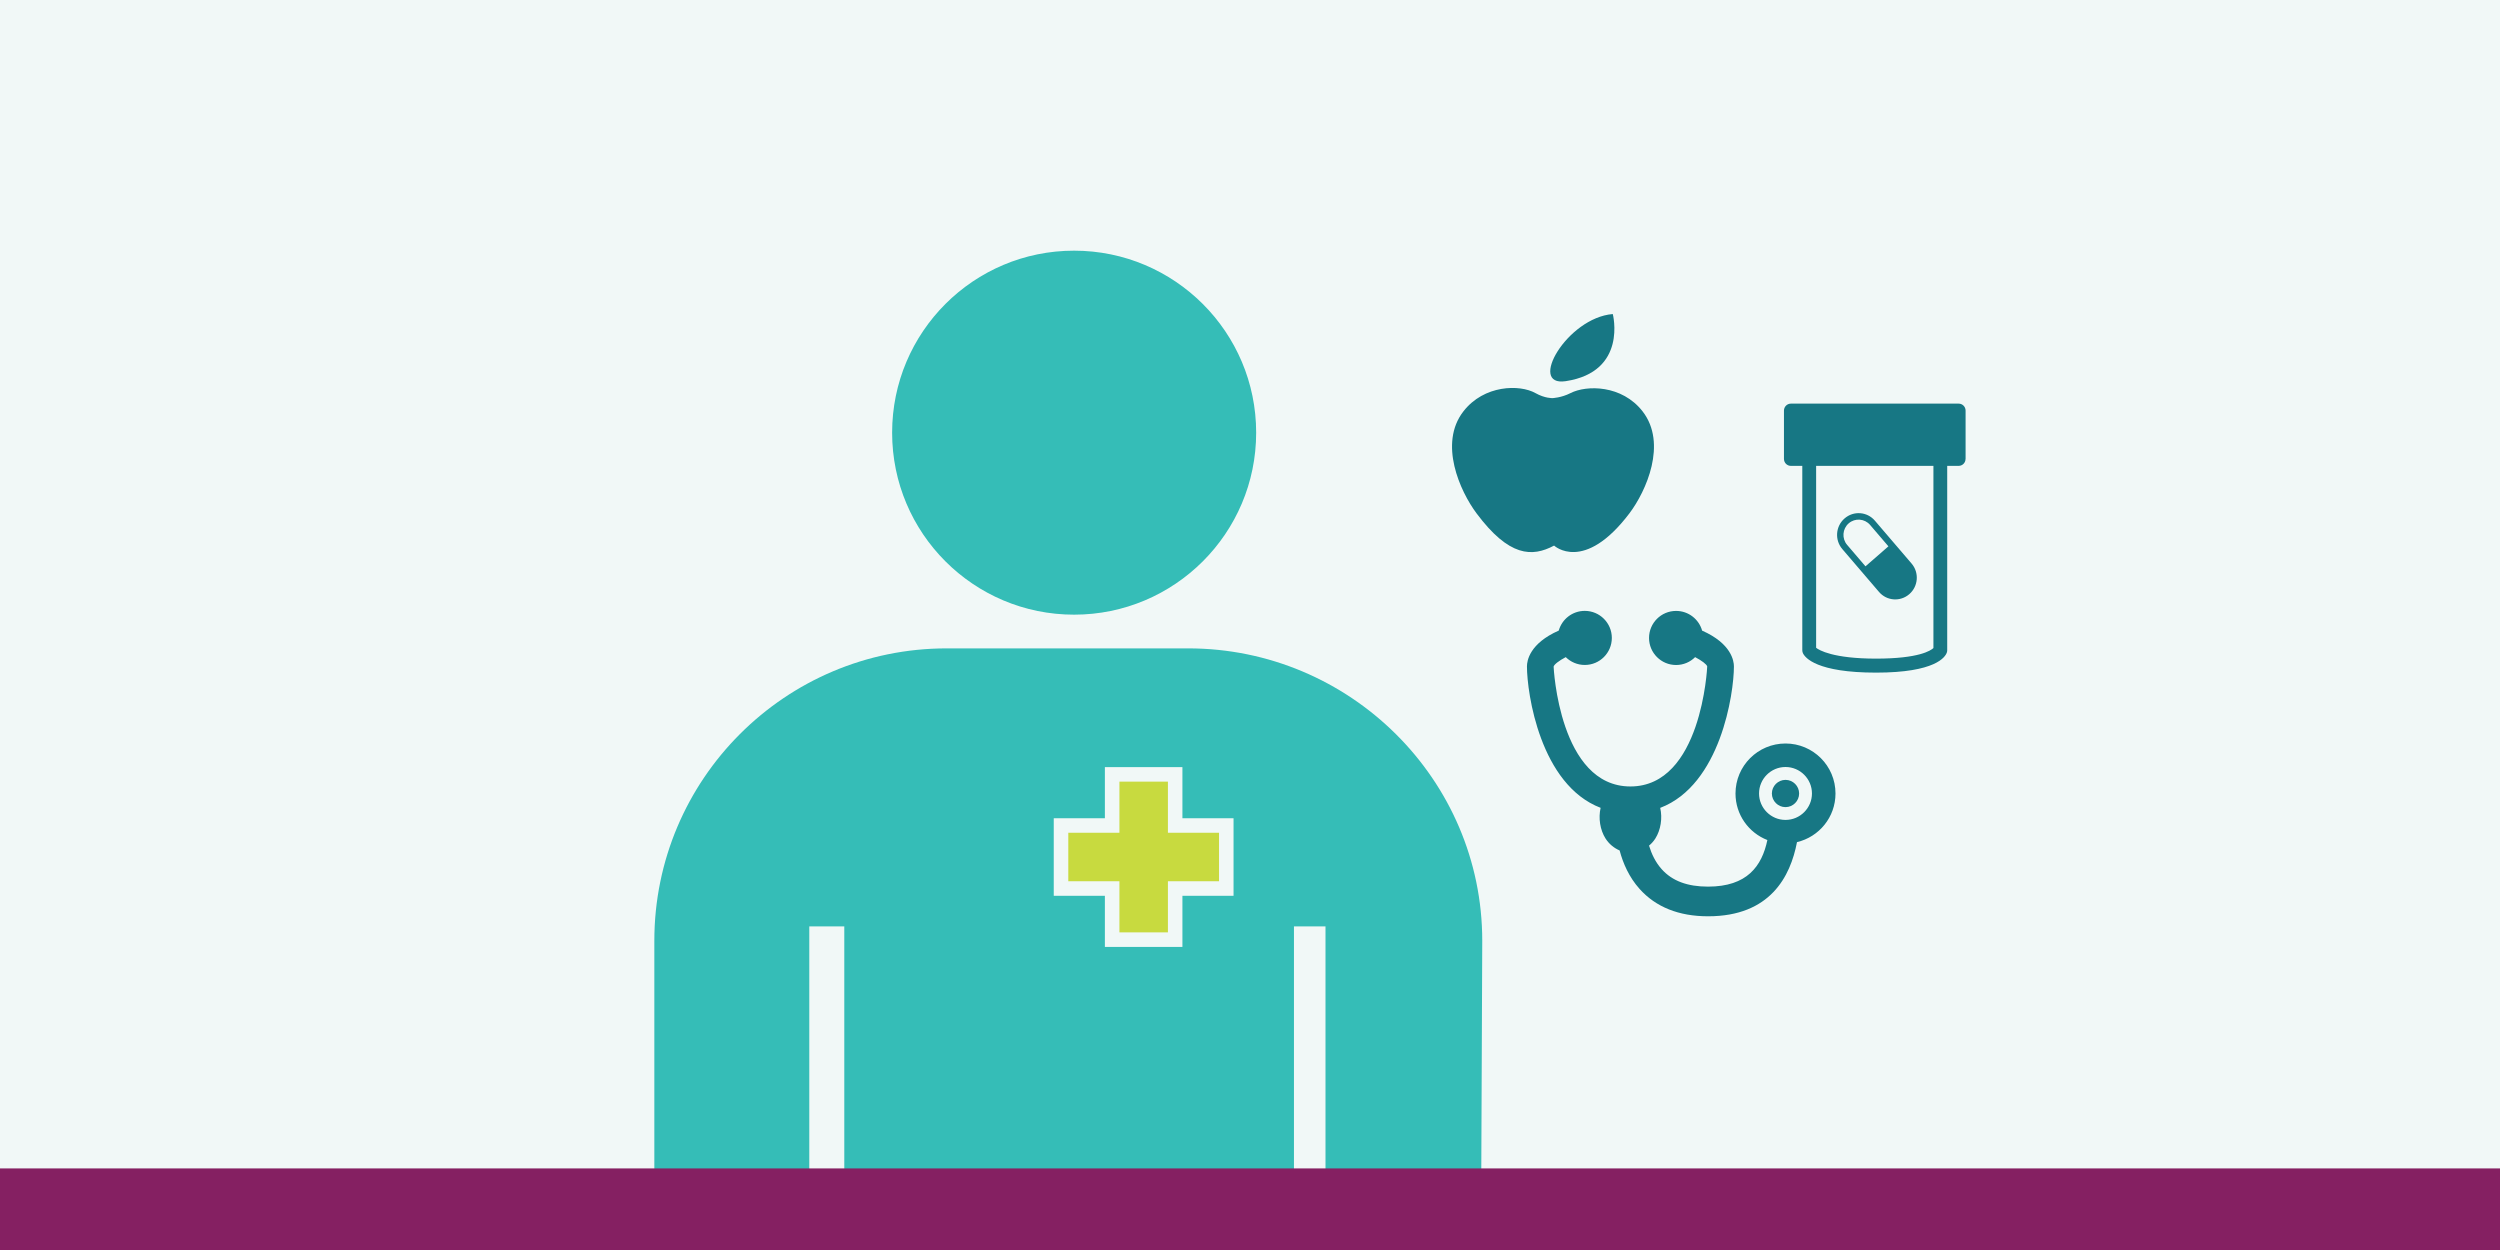
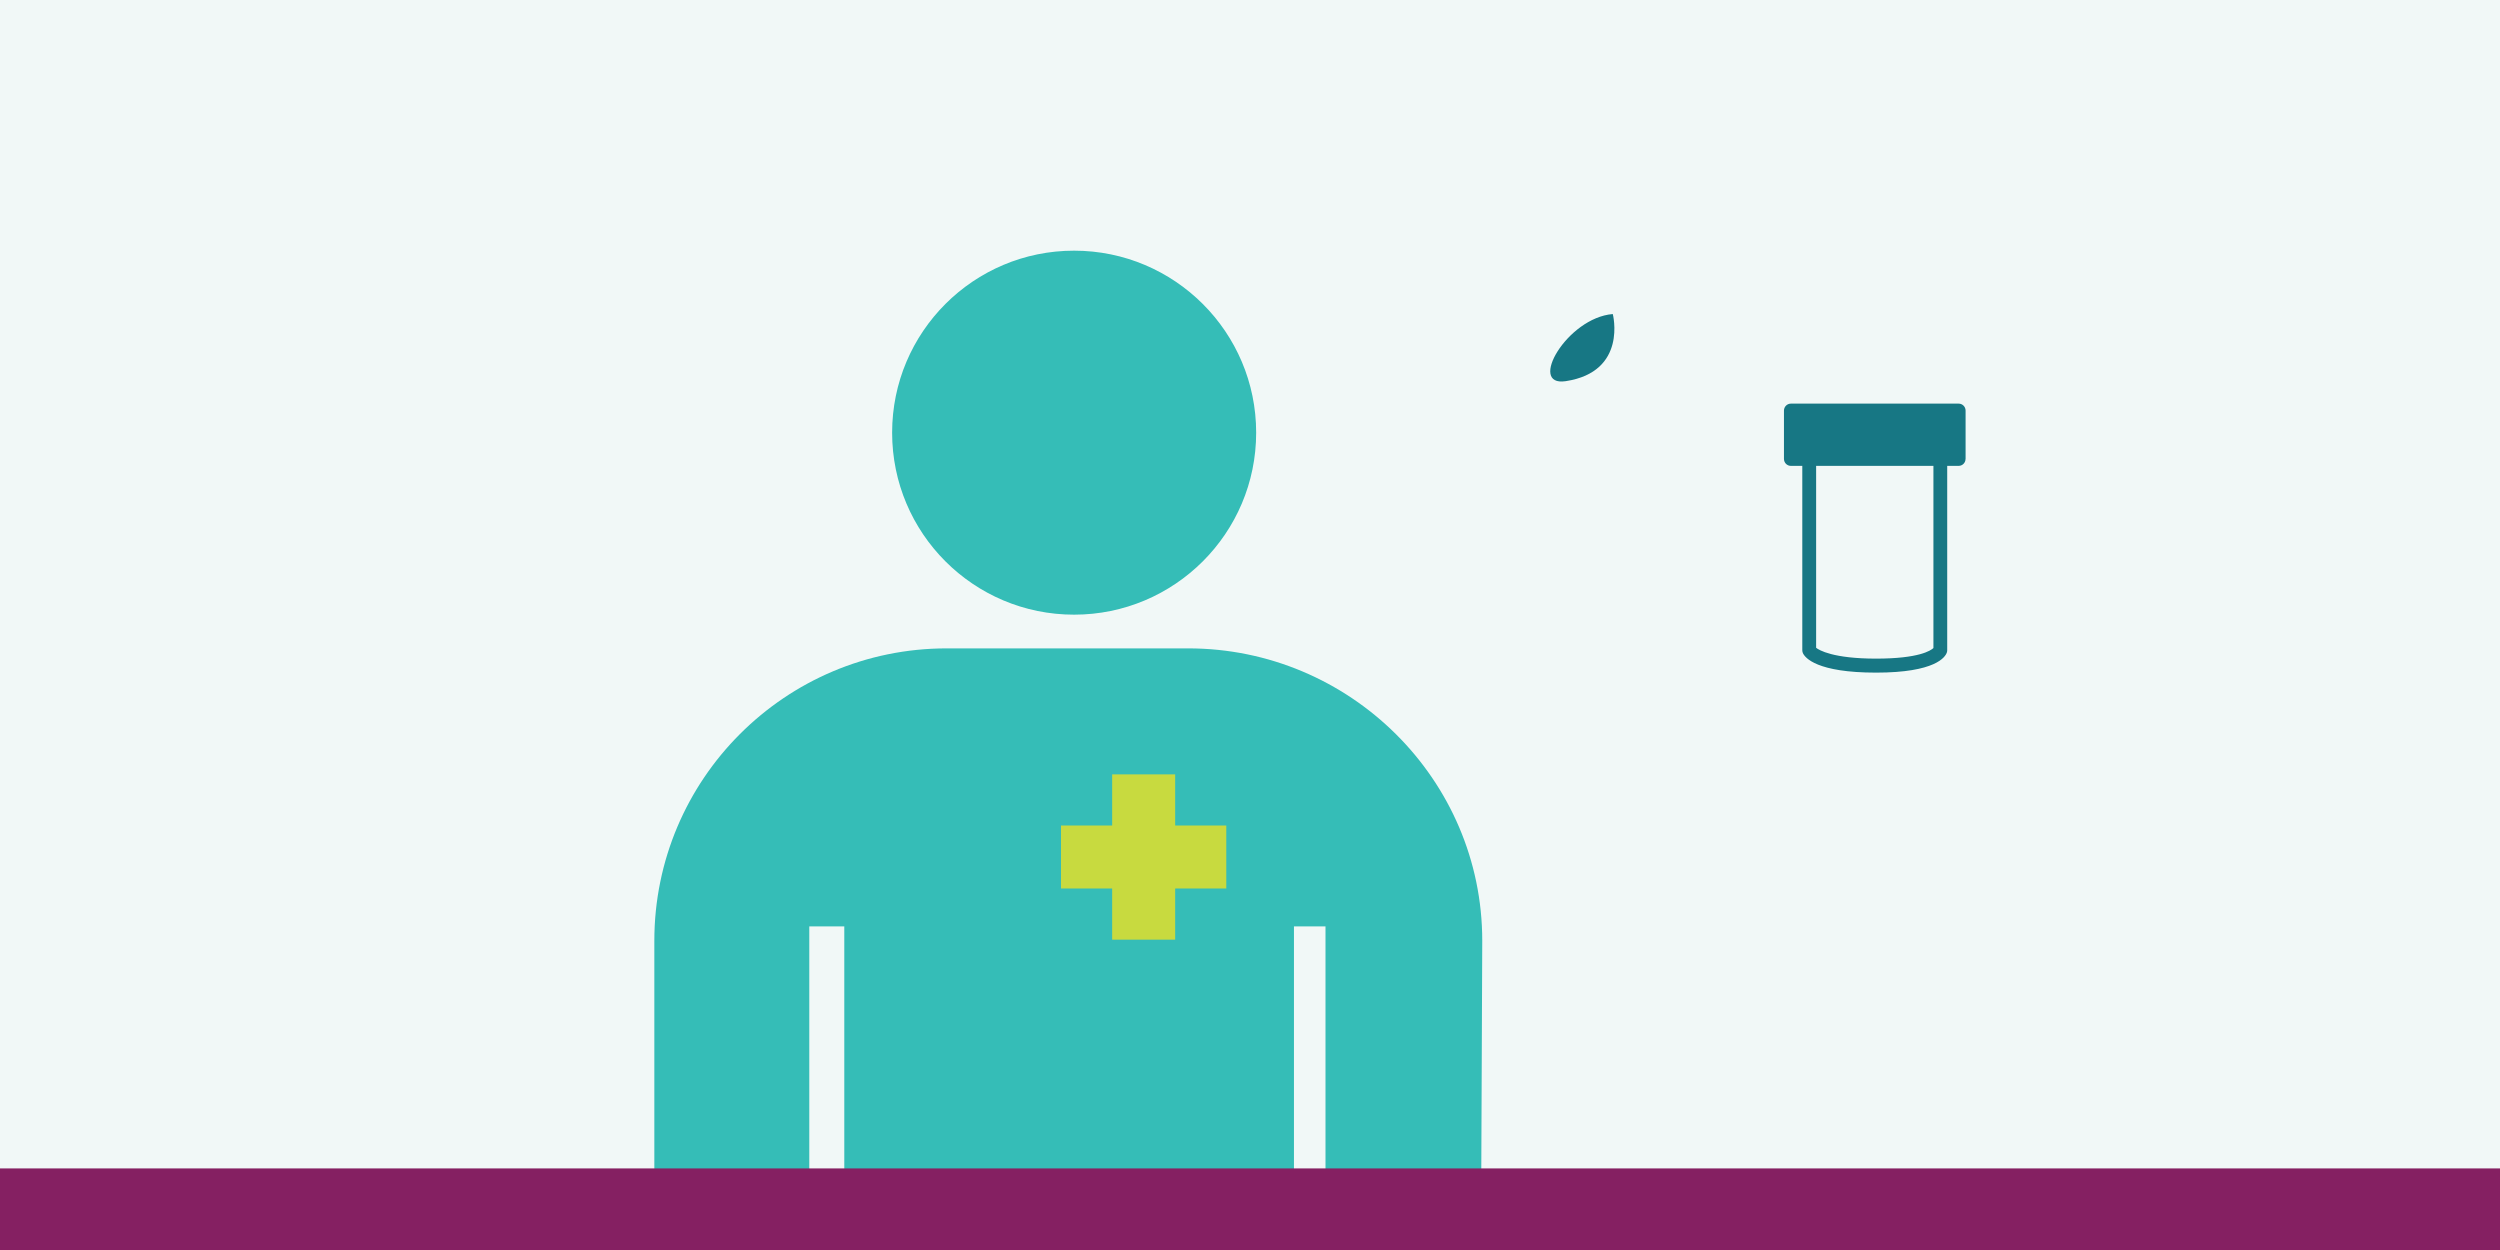
<svg xmlns="http://www.w3.org/2000/svg" id="design" width="600" height="300" viewBox="0 0 600 300">
  <defs>
    <style>.cls-1{fill:#177784;}.cls-2{fill:#852062;}.cls-3{fill:#f1f8f7;}.cls-4{fill:#35bdb7;}.cls-5{fill:#c8da3f;}</style>
  </defs>
  <rect class="cls-3" width="601.26" height="300" />
  <path class="cls-4" d="m257.78,147.52c24.11,0,43.7-19.55,43.7-43.68s-19.59-43.68-43.7-43.68-43.67,19.55-43.67,43.68,19.56,43.68,43.67,43.68Z" />
-   <path class="cls-4" d="m285.16,155.61h-57.95c-38.75,0-70.17,31.42-70.17,70.18v74.13h37.19v-77.58h8.4v77.58h107.92v-77.58h7.57v77.58h37.31l.31-74.13c0-38.75-31.8-70.18-70.58-70.18Zm7.42,55.89h-12.27v12.27h-11.64v-12.27h-12.27v-11.64h12.27v-12.27h11.64v12.27h12.27v11.64Z" />
+   <path class="cls-4" d="m285.16,155.61h-57.95c-38.75,0-70.17,31.42-70.17,70.18v74.13h37.19v-77.58h8.4v77.58h107.92v-77.58h7.57v77.58h37.31l.31-74.13c0-38.75-31.8-70.18-70.58-70.18m7.42,55.89h-12.27v12.27h-11.64v-12.27h-12.27v-11.64h12.27v-12.27h11.64v12.27h12.27v11.64Z" />
  <polygon class="cls-5" points="266.92 225.52 266.92 213.24 254.64 213.24 254.64 198.12 266.92 198.12 266.92 185.85 282.04 185.85 282.04 198.12 294.31 198.12 294.31 213.24 282.04 213.24 282.04 225.52 266.92 225.52" />
-   <path class="cls-3" d="m280.3,187.59v12.27h12.27v11.64h-12.27v12.27h-11.64v-12.27h-12.27v-11.64h12.27v-12.27h11.64m3.48-3.48h-18.61v12.27h-12.27v18.61h12.27v12.27h18.61v-12.27h12.27v-18.61h-12.27v-12.27h0Z" />
  <rect class="cls-2" y="280.42" width="601.26" height="19.58" />
-   <path class="cls-1" d="m428.52,178.44c-6.63,0-12,5.37-12,12,0,5.09,3.17,9.43,7.65,11.17-1.32,6.27-4.86,11.18-14.24,11.18-4.95,0-8.59-1.36-11.11-4.17-1.5-1.66-2.45-3.68-3.05-5.67.57-.48,1.1-1.05,1.53-1.74,1.26-2.01,1.73-4.83,1.15-7.32,14.48-5.52,17.69-27.46,17.69-33.95,0-1.34-.62-5.49-7.63-8.59-.77-2.73-3.27-4.73-6.25-4.73-3.59,0-6.49,2.91-6.49,6.49s2.91,6.49,6.49,6.49c1.78,0,3.4-.72,4.57-1.89,1.6.84,2.76,1.72,2.9,2.22,0,.29-1.37,28.82-18.43,28.82s-18.43-28.53-18.43-28.77c.14-.53,1.3-1.42,2.91-2.27,1.17,1.16,2.79,1.88,4.57,1.88,3.59,0,6.49-2.91,6.49-6.49s-2.91-6.49-6.49-6.49c-2.98,0-5.48,2-6.25,4.73-7.01,3.1-7.63,7.25-7.63,8.59,0,6.49,3.21,28.42,17.68,33.95-.58,2.49-.11,5.32,1.16,7.33.87,1.38,2.1,2.34,3.4,2.9.83,3.12,2.28,6.43,4.79,9.23,3.9,4.36,9.43,6.57,16.44,6.57,14.91,0,19.76-9.54,21.34-17.8,5.3-1.25,9.24-5.99,9.24-11.67,0-6.63-5.37-12-12-12Zm0,18.34c-3.5,0-6.35-2.85-6.35-6.35s2.85-6.35,6.35-6.35,6.35,2.85,6.35,6.35-2.85,6.35-6.35,6.35Z" />
-   <path class="cls-1" d="m428.52,187.17c-1.8,0-3.27,1.47-3.27,3.27s1.47,3.27,3.27,3.27,3.27-1.47,3.27-3.27-1.47-3.27-3.27-3.27Z" />
  <path class="cls-1" d="m464.02,155.53c-.62.59-3.45,2.54-13.76,2.54s-13.7-2.04-14.39-2.6v-43.66h28.15v43.73Zm7.72-45.4v-11.59c0-.92-.74-1.67-1.66-1.67h-40.27c-.91,0-1.66.75-1.66,1.67v11.59c0,.93.74,1.68,1.66,1.68h2.74v44.25c0,.25.05.49.16.72.52,1.09,3.31,4.65,17.55,4.65s16.66-3.74,17-4.89c.05-.16.07-.32.07-.48v-44.25h2.74c.92,0,1.66-.75,1.66-1.68" />
-   <path class="cls-1" d="m447.71,135.91l-4.4-5.14c-1.31-1.53-1.14-3.84.38-5.17,1.52-1.32,3.81-1.15,5.13.38l4.4,5.14-5.5,4.8Zm11.07-.66l-8.81-10.29c-1.86-2.18-5.12-2.42-7.28-.53-2.16,1.87-2.4,5.17-.54,7.34l8.81,10.29c1.86,2.18,5.12,2.41,7.28.53,2.16-1.88,2.4-5.17.54-7.34" />
-   <path class="cls-1" d="m372.59,95.55s2.13-.08,4.32-1.2c3.86-1.97,12.35-2.01,17.32,4.39,5.97,7.7.84,19.16-3.16,24.45-10.94,14.45-18.09,7.75-18.09,7.75-5.27,2.81-10.8,2.72-18.62-7.75-3.96-5.31-9.13-16.75-3.15-24.45,4.96-6.41,13.55-6.52,17.31-4.39,2.25,1.27,4.08,1.2,4.08,1.2Z" />
  <path class="cls-1" d="m375.77,91.48c-9.21,1.4.3-15.21,11.3-16.11,0,0,3.61,13.85-11.3,16.11Z" />
</svg>